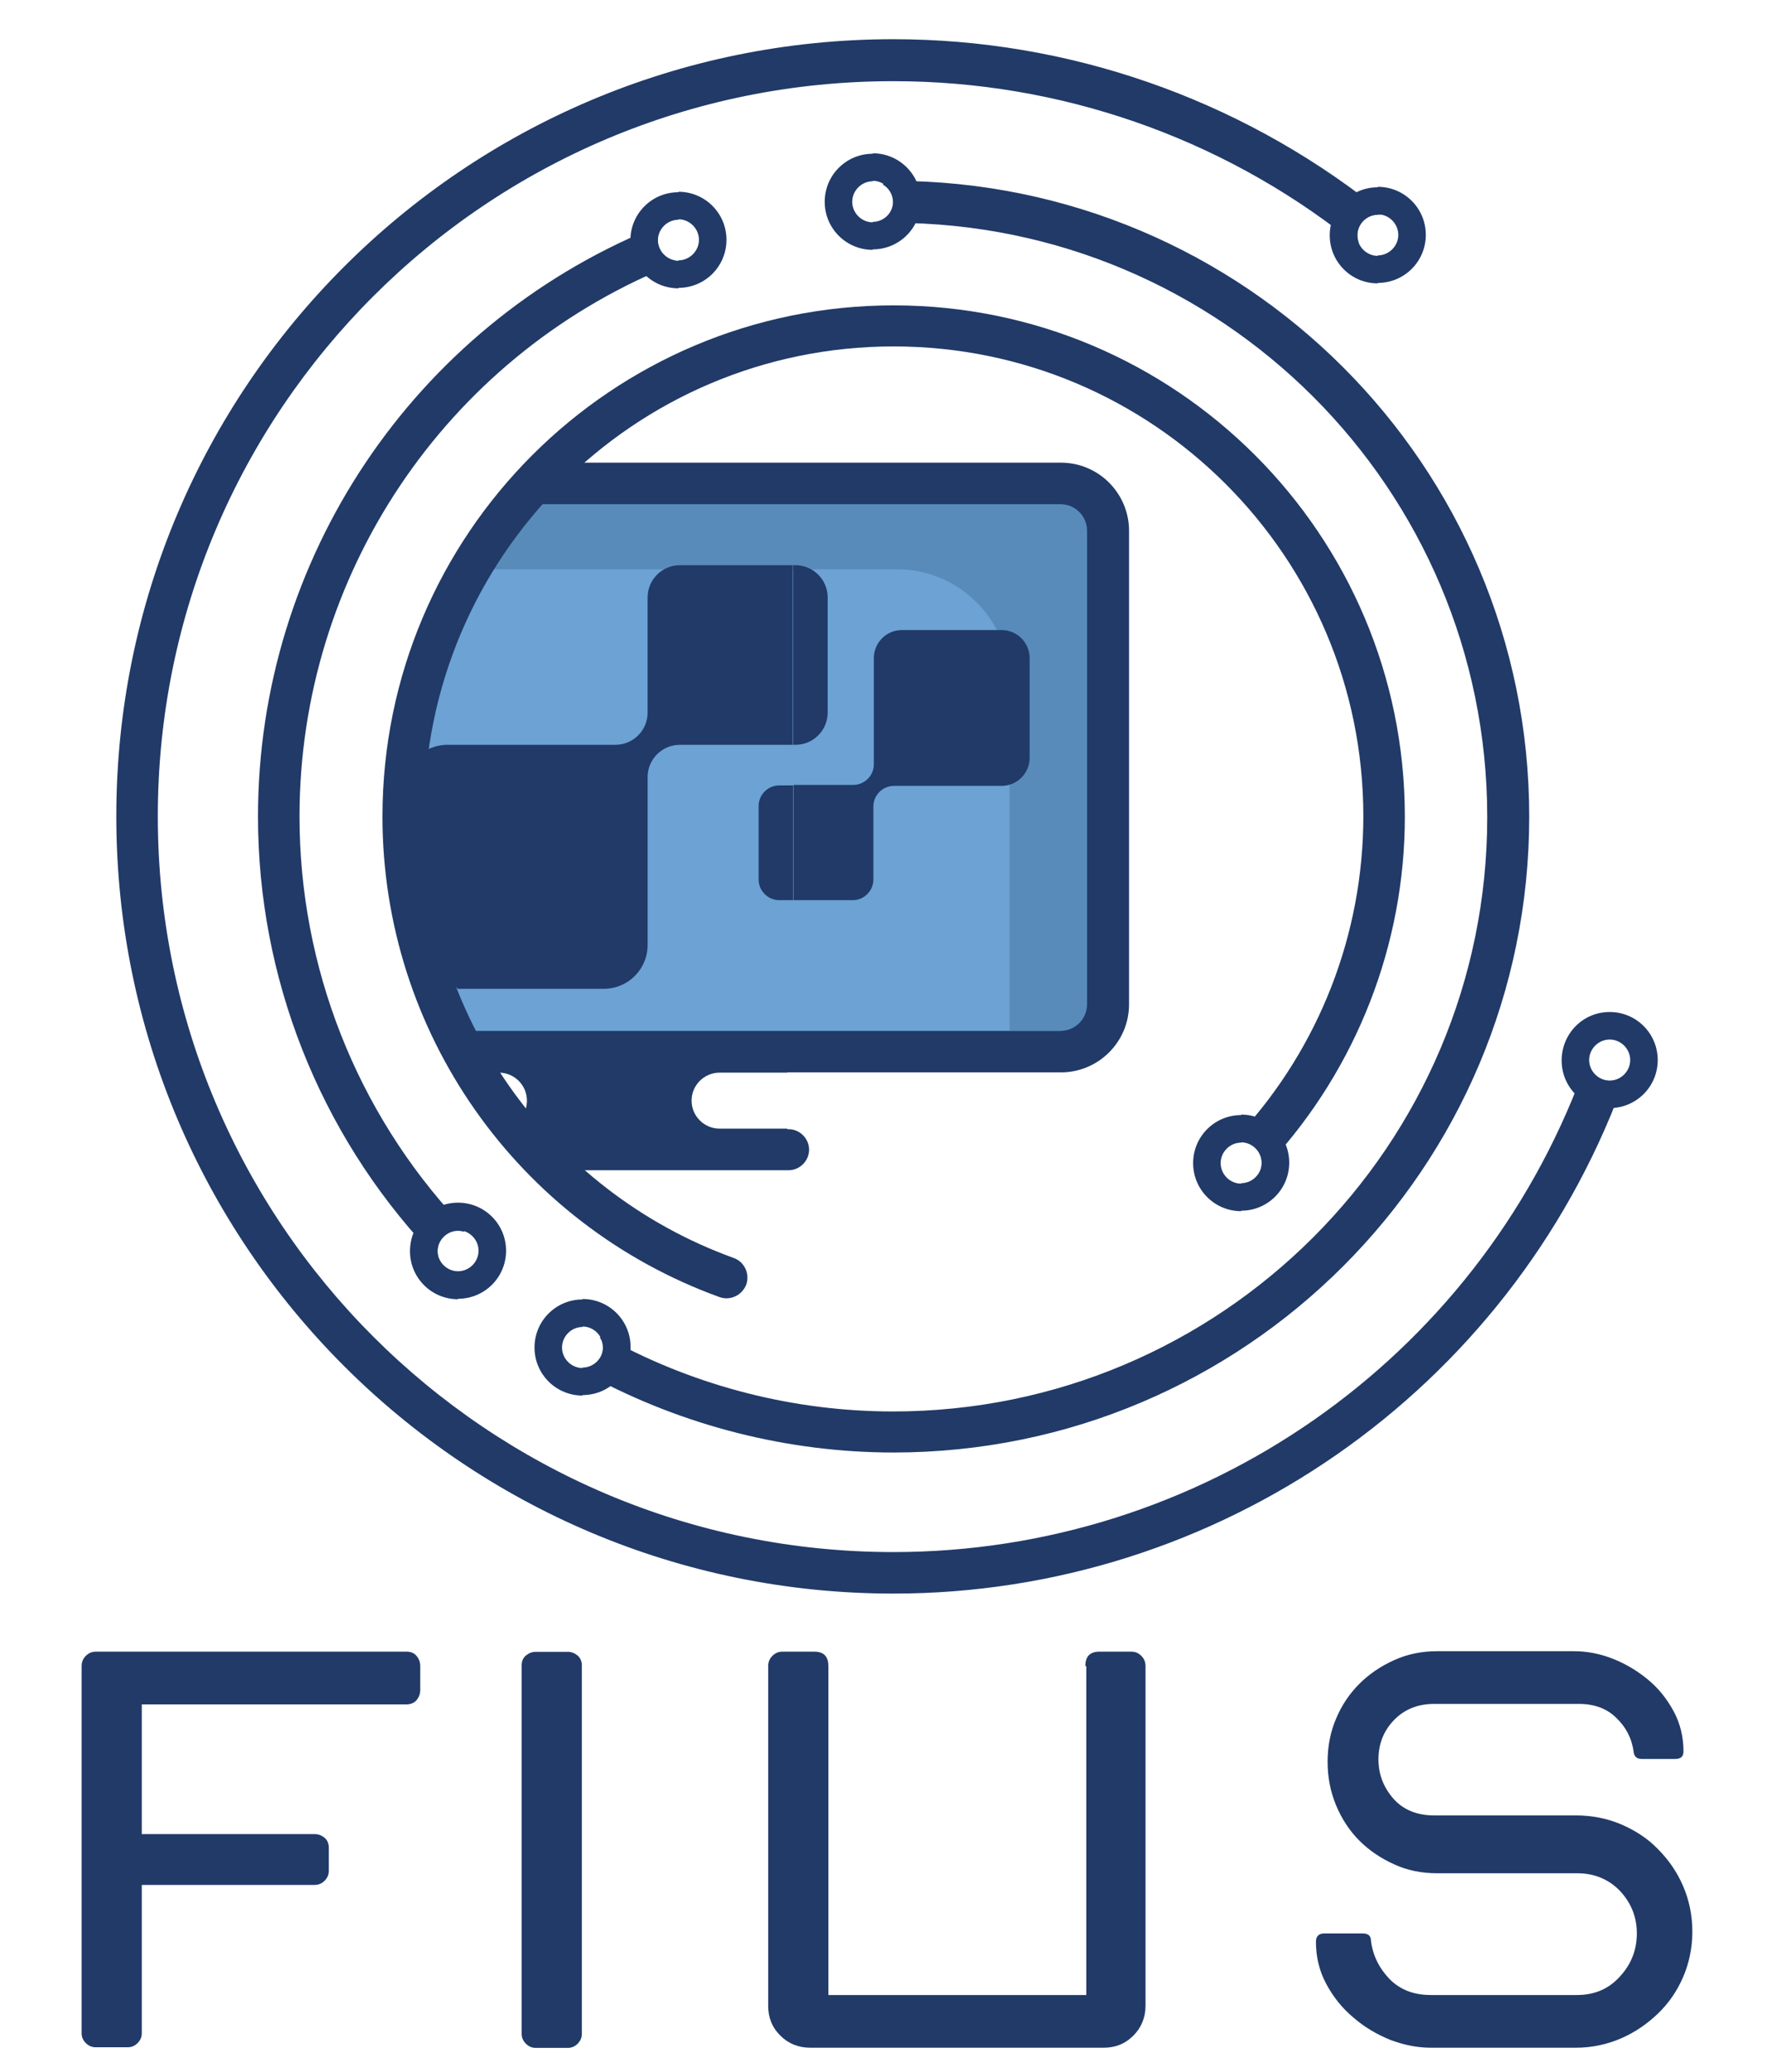
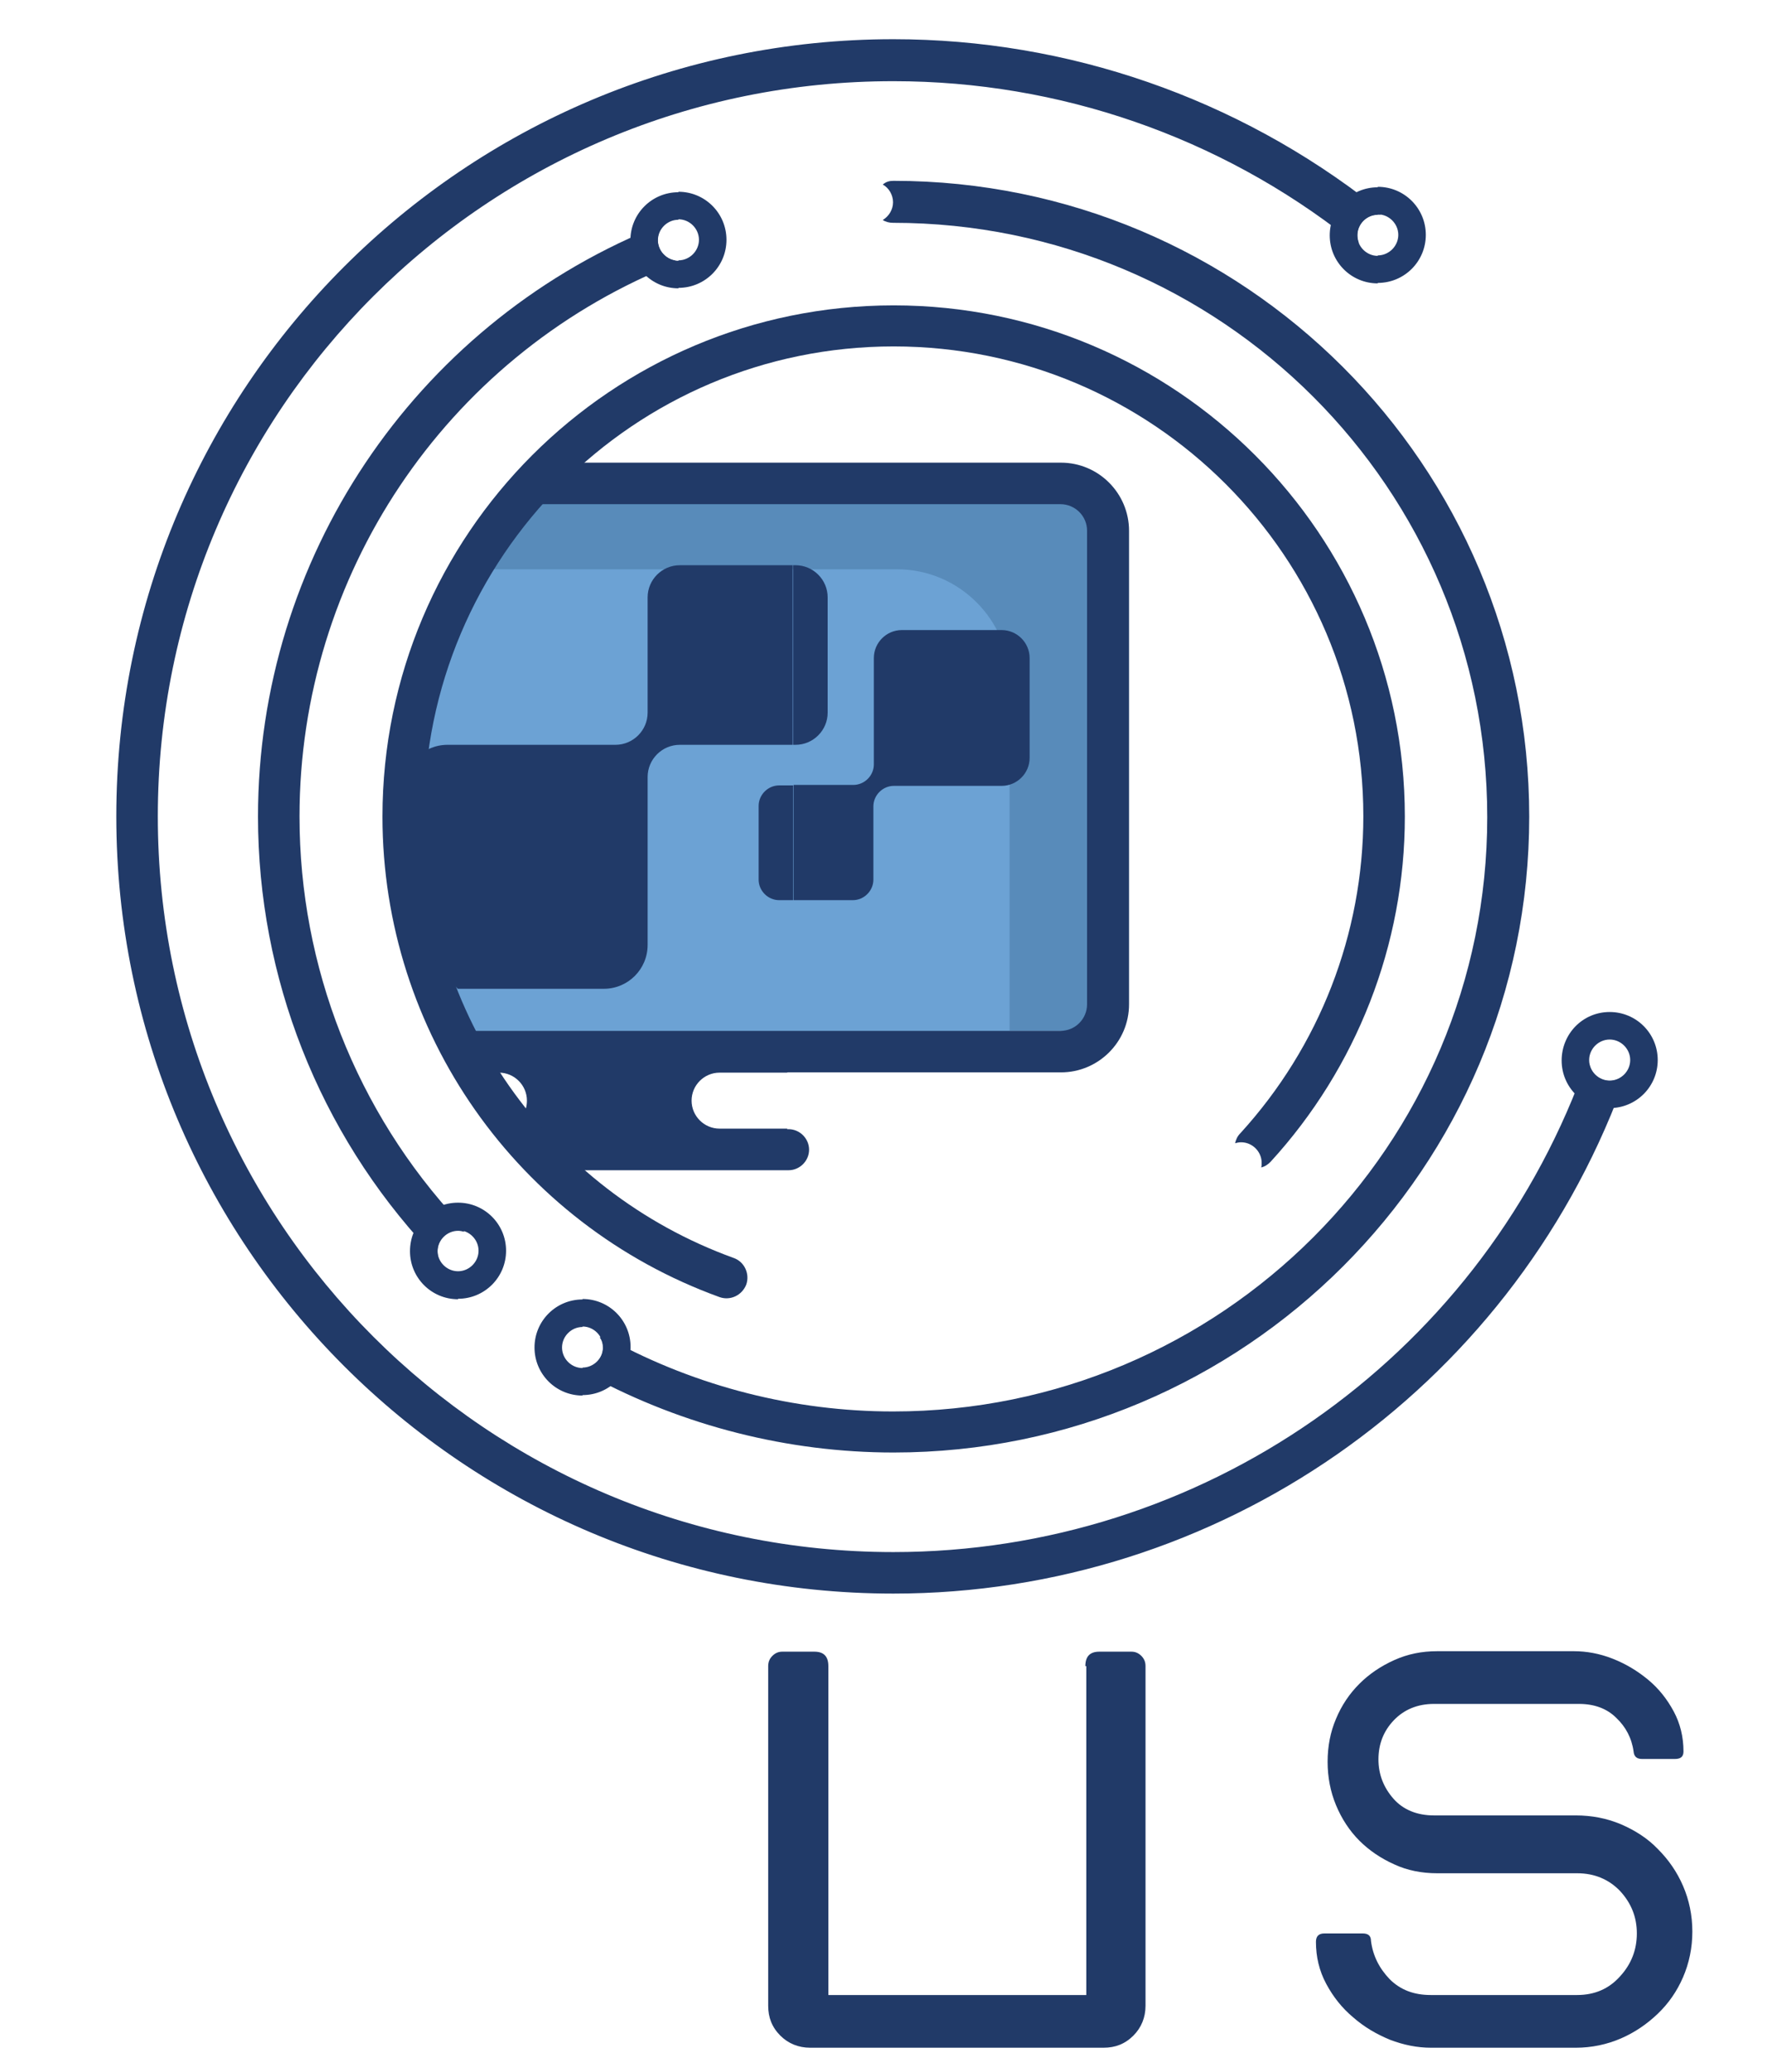
<svg xmlns="http://www.w3.org/2000/svg" xmlns:ns1="http://www.inkscape.org/namespaces/inkscape" xmlns:ns2="http://sodipodi.sourceforge.net/DTD/sodipodi-0.dtd" xmlns:xlink="http://www.w3.org/1999/xlink" version="1.1" id="svg306" ns1:version="1.2 (dc2aedaf03, 2022-05-15)" ns2:docname="fius-logo.svg" x="0px" y="0px" viewBox="435 -62.9 505 592" style="enable-background:new 435 -62.9 505 592;" xml:space="preserve">
  <style type="text/css">
	.st0{clip-path:url(#SVGID_2_);}
	.st1{fill:#213A68;}
	.st2{fill:#588BBA;}
	.st3{fill:#6CA2D4;}
</style>
  <ns2:namedview pagecolor="#ffffff" ns1:zoom="0.37943178" ns1:cx="346.57086" borderopacity="0.25" showgrid="false" bordercolor="#000000" ns1:cy="525.78621" id="namedview308" ns1:window-height="991" ns1:current-layer="g314" ns1:window-width="1920" ns1:deskcolor="#d1d1d1" ns1:pagecheckerboard="0" ns1:pageopacity="0.0" ns1:window-maximized="1" ns1:showpageshadow="2" ns1:window-y="-9" ns1:window-x="-9">
    <ns1:page height="986.667" width="1466.667" y="0" x="0" id="page312" />
  </ns2:namedview>
  <g id="g314" transform="matrix(1.333,0,0,-1.333,0,986.667)" ns1:label="Page 1" ns1:groupmode="layer">
    <g id="g318" transform="translate(-359.748,138.365)">
      <g>
        <defs>
          <rect id="SVGID_1_" x="142.9" y="-68" width="1466.7" height="986.7" />
        </defs>
        <clipPath id="SVGID_2_">
          <use xlink:href="#SVGID_1_" style="overflow:visible;" />
        </clipPath>
        <g id="g320" class="st0">
          <g id="g326" transform="translate(377.279,236.551)">
-             <path id="path328" class="st1" d="M326.3,55.3c0,0.9,0.3,1.6,0.9,2.2c0.6,0.6,1.3,0.9,2.1,0.9h66.7c0.9,0,1.6-0.3,2.1-0.9       c0.5-0.6,0.8-1.3,0.8-2.2v-5.1c0-0.9-0.3-1.6-0.8-2.2c-0.5-0.6-1.3-0.9-2.1-0.9h-56.8V19.3h37c0.9,0,1.6-0.3,2.2-0.8       c0.6-0.5,0.9-1.3,0.9-2.1v-4.9c0-0.9-0.3-1.6-0.9-2.2c-0.6-0.6-1.3-0.9-2.2-0.9h-37v-31.8c0-0.8-0.3-1.5-0.9-2.1       c-0.6-0.6-1.3-0.9-2.1-0.9h-6.9c-0.8,0-1.5,0.3-2.1,0.9c-0.6,0.6-0.9,1.3-0.9,2.1V55.3z" />
-           </g>
+             </g>
          <g id="g330" transform="translate(471.626,236.717)">
-             <path id="path332" class="st1" d="M326.3,55.3c0,0.9,0.3,1.6,0.9,2.1c0.6,0.5,1.3,0.8,2.1,0.8h6.9c0.8,0,1.5-0.3,2.1-0.8       s0.9-1.3,0.9-2.1v-79c0-0.8-0.3-1.5-0.9-2.1s-1.3-0.9-2.1-0.9h-6.9c-0.8,0-1.5,0.3-2.1,0.9c-0.6,0.6-0.9,1.3-0.9,2.1V55.3z" />
-           </g>
+             </g>
          <g id="g334" transform="translate(592.48,236.551)">
            <path id="path336" class="st1" d="M326.3,55.3c0,2.1,1,3.1,3,3.1h6.9c0.8,0,1.5-0.3,2.1-0.9c0.6-0.6,0.9-1.3,0.9-2.2v-72.8       c0-2.5-0.9-4.7-2.6-6.4c-1.8-1.8-3.9-2.6-6.4-2.6h-62.9c-2.5,0-4.7,0.9-6.4,2.6c-1.8,1.8-2.6,3.9-2.6,6.4v72.8       c0,0.9,0.3,1.6,0.9,2.2c0.6,0.6,1.3,0.9,2.1,0.9h6.9c2,0,3-1,3-3.1v-70.5h55.3V55.3z" />
          </g>
          <g id="g338" transform="translate(651.919,179.252)">
            <path id="path340" class="st1" d="M326.3,55.3c1.2,0,1.8-0.5,1.8-1.6c0.4-3.2,1.8-5.9,4-8.2c2.3-2.3,5.2-3.4,8.8-3.4h31.4       c3.7,0,6.8,1.3,9.2,4c2.4,2.6,3.6,5.7,3.6,9.2c0,3.5-1.2,6.5-3.6,9.1c-2.4,2.5-5.5,3.8-9.2,3.8h-30c-3.3,0-6.4,0.6-9.2,1.9       c-2.9,1.3-5.4,3-7.5,5.1c-2.1,2.1-3.8,4.7-5,7.6c-1.2,2.9-1.8,6-1.8,9.3c0,3.3,0.6,6.4,1.8,9.2c1.2,2.9,2.9,5.4,5,7.5       c2.1,2.1,4.6,3.8,7.5,5.1c2.9,1.3,5.9,1.9,9.2,1.9h29.3c2.7,0,5.5-0.5,8.3-1.6c2.8-1.1,5.3-2.6,7.6-4.5       c2.3-1.9,4.1-4.2,5.5-6.8c1.4-2.6,2.1-5.5,2.1-8.6c0-1.1-0.6-1.6-1.8-1.6h-7.1c-1.1,0-1.7,0.5-1.8,1.6       c-0.4,2.9-1.7,5.3-3.7,7.2c-2,2-4.7,3-8,3h-31.1c-3.5,0-6.4-1.2-8.6-3.5c-2.2-2.3-3.3-5.1-3.3-8.4c0-3.2,1.1-6,3.2-8.4       c2.1-2.4,5.1-3.6,8.7-3.6h30.4c3.4,0,6.6-0.6,9.7-1.9c3-1.3,5.7-3,7.9-5.3c2.3-2.3,4.1-4.9,5.4-7.9c1.3-3,2-6.3,2-9.8       c0-3.5-0.7-6.8-2-9.8c-1.3-3-3.1-5.6-5.4-7.8c-2.3-2.2-4.9-4-7.9-5.3c-3-1.3-6.3-2-9.7-2h-31c-3,0-5.9,0.6-8.8,1.7       c-2.9,1.2-5.5,2.7-7.9,4.8c-2.4,2-4.3,4.4-5.8,7.2c-1.5,2.8-2.2,5.8-2.2,9c0,1.2,0.6,1.8,1.8,1.8L326.3,55.3z" />
          </g>
          <g id="g342" transform="translate(458.038,372.67)">
            <path id="path344" class="st2" d="M326.3,55.3h139.1v113H339.8C307.2,129.5,309.4,92.1,326.3,55.3" />
          </g>
          <g id="g346" transform="translate(458.038,372.67)">
            <path id="path348" class="st3" d="M326.3,55.3h118.2v74.9c0,13.2-10.8,24.1-24.1,24.1h-90.9C307.9,120.4,311.4,87.6,326.3,55.3       " />
          </g>
          <g id="g350" transform="translate(457.854,370.573)">
            <path id="path352" class="st1" d="M326.3,55.3H397v-6.8h-14.5c-3.3,0-6-2.7-6-6v0c0-3.3,2.7-6,6-6H397v-4.5h-54.4       c-1.6,1.7-3.1,3.4-4.5,5.2c1.9,1,3.1,3,3.1,5.3v0c0,3.3-2.7,6-6,6h-5.1C328.7,50.7,327.4,53,326.3,55.3" />
          </g>
          <g id="g354" transform="translate(478.546,494.529)">
            <path id="path356" class="st1" d="M326.3,55.3h108.7c8.1,0,14.6-6.6,14.6-14.6V-60.8c0-8.1-6.6-14.6-14.6-14.6H309.4       c-1.8,2.9-3.4,5.8-4.9,8.9h130.4c3.2,0,5.7,2.6,5.7,5.7V40.7c0,3.2-2.6,5.7-5.7,5.7H318C320.6,49.6,323.3,52.5,326.3,55.3" />
          </g>
          <g id="g358" transform="translate(478.547,342.853)">
            <path id="path360" class="st1" d="M326.3,55.3h50.3c2.4,0,4.4,2,4.4,4.4l0,0c0,2.4-2,4.4-4.4,4.4H318       C320.6,61.1,323.3,58.1,326.3,55.3" />
          </g>
          <g id="g362" transform="translate(451.695,325.767)">
            <path id="path364" class="st1" d="M326.3,55.3c-23.5,25.2-36.6,58.4-36.6,92.9c0,55.2,33.3,104.9,84.3,126       c0.8,0.3,1.6,0.4,2.3,0.3c-0.6-0.7-0.9-1.7-0.9-2.7c0-2.2,1.7-4.1,3.8-4.4c-0.5-0.6-1.1-1.1-1.8-1.4       c-47.7-19.7-78.8-66.2-78.8-117.8c0-32.2,12.2-63.3,34.2-86.9c0.6-0.6,0.9-1.3,1.1-2.1c-0.4,0.1-0.9,0.2-1.3,0.2       c-2.4,0-4.4-2-4.4-4.4c0-0.3,0-0.7,0.1-1C327.5,54.3,326.8,54.7,326.3,55.3" />
          </g>
          <g id="g366" transform="translate(514.079,315.647)">
            <path id="path368" class="st1" d="M326.3,55.3c-43.4,15.7-72.3,56.9-72.3,103c0,60.5,49.1,109.6,109.6,109.6       c60.5,0,109.6-49.1,109.6-109.6c0-27.4-10.3-53.8-28.8-74c-0.6-0.6-1.2-1-2-1.2c0.1,0.3,0.1,0.6,0.1,1c0,2.4-2,4.4-4.4,4.4       c-0.5,0-0.9-0.1-1.3-0.2c0.2,0.8,0.5,1.5,1.1,2.1c17,18.6,26.4,42.8,26.4,68c0,55.6-45.1,100.7-100.7,100.7       c-55.6,0-100.7-45.1-100.7-100.7c0-42.4,26.6-80.3,66.4-94.7c2.3-0.8,3.5-3.4,2.7-5.7C331.1,55.7,328.6,54.5,326.3,55.3" />
          </g>
          <g id="g370" transform="translate(551.345,554.945)">
            <path id="path372" class="st1" d="M326.3,55.3c75.2,0,136.3-61,136.3-136.3s-61-136.3-136.3-136.3c-22.6,0-45,5.7-64.9,16.4       c-0.7,0.4-1.3,1-1.7,1.6c2.4,0.1,4.3,2,4.3,4.4c0,0.9-0.2,1.6-0.7,2.3c0.8,0,1.5-0.1,2.3-0.5c18.6-10.1,39.5-15.4,60.6-15.4       c70.3,0,127.4,57,127.4,127.4s-57,127.4-127.4,127.4c-0.8,0-1.6,0.2-2.2,0.6c1.3,0.8,2.2,2.2,2.2,3.8c0,1.6-0.9,3.1-2.2,3.8       C324.7,55.1,325.4,55.3,326.3,55.3" />
          </g>
          <g id="g374" transform="translate(707.516,360.703)">
            <path id="path376" class="st1" d="M326.3,55.3C302-10,239.7-53.3,170.1-53.3c-92,0-166.6,74.6-166.6,166.6       c0,92,74.6,166.6,166.6,166.6c37.4,0,73.7-12.6,103.1-35.7c0.6-0.5,1.1-1.2,1.4-1.9c-0.2,0-0.4,0-0.6,0c-2.4,0-4.4-2-4.4-4.4       c0-0.6,0.1-1.1,0.3-1.7c-0.8,0.1-1.5,0.4-2.1,0.9c-27.8,21.9-62.2,33.8-97.6,33.8C83,271,12.4,200.4,12.4,113.3       C12.4,26.2,83-44.4,170.1-44.4c65.9,0,124.9,41,147.8,102.8c0.3,0.8,0.8,1.4,1.4,1.9c0.3-2.1,2.2-3.7,4.4-3.7       c1.1,0,2.1,0.4,2.8,1C326.6,56.9,326.5,56.1,326.3,55.3" />
          </g>
          <g id="g378" transform="translate(655.173,532.96)">
            <path id="path380" class="st1" d="M326.3,55.3c-5.7,0-10.3,4.6-10.3,10.3c0,5.7,4.6,10.3,10.3,10.3v-5.9c-2.4,0-4.4-2-4.4-4.4       c0-2.4,2-4.4,4.4-4.4V55.3z M326.3,76c5.7,0,10.3-4.6,10.3-10.3c0-5.7-4.6-10.3-10.3-10.3v5.9c2.4,0,4.4,2,4.4,4.4       c0,2.4-2,4.4-4.4,4.4V76z" />
          </g>
          <g id="g382" transform="translate(546.897,540.149)">
-             <path id="path384" class="st1" d="M326.3,55.3c-5.7,0-10.3,4.6-10.3,10.3c0,5.7,4.6,10.3,10.3,10.3v-5.9c-2.4,0-4.4-2-4.4-4.4       c0-2.4,2-4.4,4.4-4.4V55.3z M326.3,76c5.7,0,10.3-4.6,10.3-10.3c0-5.7-4.6-10.3-10.3-10.3v5.9c2.4,0,4.4,2,4.4,4.4       c0,2.4-2,4.4-4.4,4.4V76z" />
-           </g>
+             </g>
          <g id="g386" transform="translate(505.234,531.9)">
            <path id="path388" class="st1" d="M326.3,55.3c-5.7,0-10.3,4.6-10.3,10.3c0,5.7,4.6,10.3,10.3,10.3v-5.9c-2.4,0-4.4-2-4.4-4.4       c0-2.4,2-4.4,4.4-4.4V55.3z M326.3,76c5.7,0,10.3-4.6,10.3-10.3c0-5.7-4.6-10.3-10.3-10.3v5.9c2.4,0,4.4,2,4.4,4.4       c0,2.4-2,4.4-4.4,4.4V76z" />
          </g>
          <g id="g390" transform="translate(457.981,315.199)">
            <path id="path392" class="st1" d="M326.3,55.3c-5.7,0-10.3,4.6-10.3,10.3S320.5,76,326.3,76v-5.9c-2.4,0-4.4-2-4.4-4.4       s2-4.4,4.4-4.4V55.3z M326.3,76c5.7,0,10.3-4.6,10.3-10.3s-4.6-10.3-10.3-10.3v5.9c2.4,0,4.4,2,4.4,4.4s-2,4.4-4.4,4.4V76z" />
          </g>
          <g id="g394" transform="translate(484.677,294.553)">
            <path id="path396" class="st1" d="M326.3,55.3c-5.7,0-10.3,4.6-10.3,10.3c0,5.7,4.6,10.3,10.3,10.3v-5.9c-2.4,0-4.4-2-4.4-4.4       c0-2.4,2-4.4,4.4-4.4V55.3z M326.3,76c5.7,0,10.3-4.6,10.3-10.3c0-5.7-4.6-10.3-10.3-10.3v5.9c2.4,0,4.4,2,4.4,4.4       c0,2.4-2,4.4-4.4,4.4V76z" />
          </g>
          <g id="g398" transform="translate(625.887,334.078)">
-             <path id="path400" class="st1" d="M326.3,55.3c-5.7,0-10.3,4.6-10.3,10.3c0,5.7,4.6,10.3,10.3,10.3v-5.9c-2.4,0-4.4-2-4.4-4.4       c0-2.4,2-4.4,4.4-4.4V55.3z M326.3,76c5.7,0,10.3-4.6,10.3-10.3c0-5.7-4.6-10.3-10.3-10.3v5.9c2.4,0,4.4,2,4.4,4.4       c0,2.4-2,4.4-4.4,4.4V76z" />
-           </g>
+             </g>
          <g id="g402" transform="translate(704.895,356.072)">
            <path id="path404" class="st1" d="M326.3,55.3c-5.7,0-10.3,4.6-10.3,10.3S320.5,76,326.3,76v-5.9c-2.4,0-4.4-2-4.4-4.4       s2-4.4,4.4-4.4V55.3z M326.3,76c5.7,0,10.3-4.6,10.3-10.3s-4.6-10.3-10.3-10.3v5.9c2.4,0,4.4,2,4.4,4.4s-2,4.4-4.4,4.4V76z" />
          </g>
          <g id="g406" transform="translate(529.831,425.347)">
            <path id="path408" class="st1" d="M326.3,55.3h-3c-2.4,0-4.4-2-4.4-4.4V35.1c0-2.4,2-4.4,4.4-4.4h3V55.3z M252.2,64h25.7h7.8       h2.5c3.8,0,6.9,3.1,6.9,6.9v8.5v16.2c0,3.8,3.1,6.9,6.9,6.9h24.2V64h-9.8h-14.4c-3.8,0-6.9-3.1-6.9-6.9v-2.5V40.9V21.1       c0-5.2-4.2-9.4-9.4-9.4h-5.8h-7.8h-17.7c-11.4,11.3-11.6,28.3-11.6,42.9C242.8,59.8,247,64,252.2,64 M326.3,30.7h12.8       c2.4,0,4.4,2,4.4,4.4v10.3v5.4c0,2.4,2,4.4,4.4,4.4h1.6h5h16.5c3.3,0,6,2.7,6,6v21.4c0,3.3-2.7,6-6,6h-21.4c-3.3,0-6-2.7-6-6       V70.1v-8.7v-1.6c0-2.4-2-4.4-4.4-4.4h-9.2h-3.6V30.7z M326.3,102.5h0.5c3.8,0,6.9-3.1,6.9-6.9V70.9c0-3.8-3.1-6.9-6.9-6.9h-0.5       V102.5z" />
          </g>
        </g>
      </g>
    </g>
  </g>
</svg>